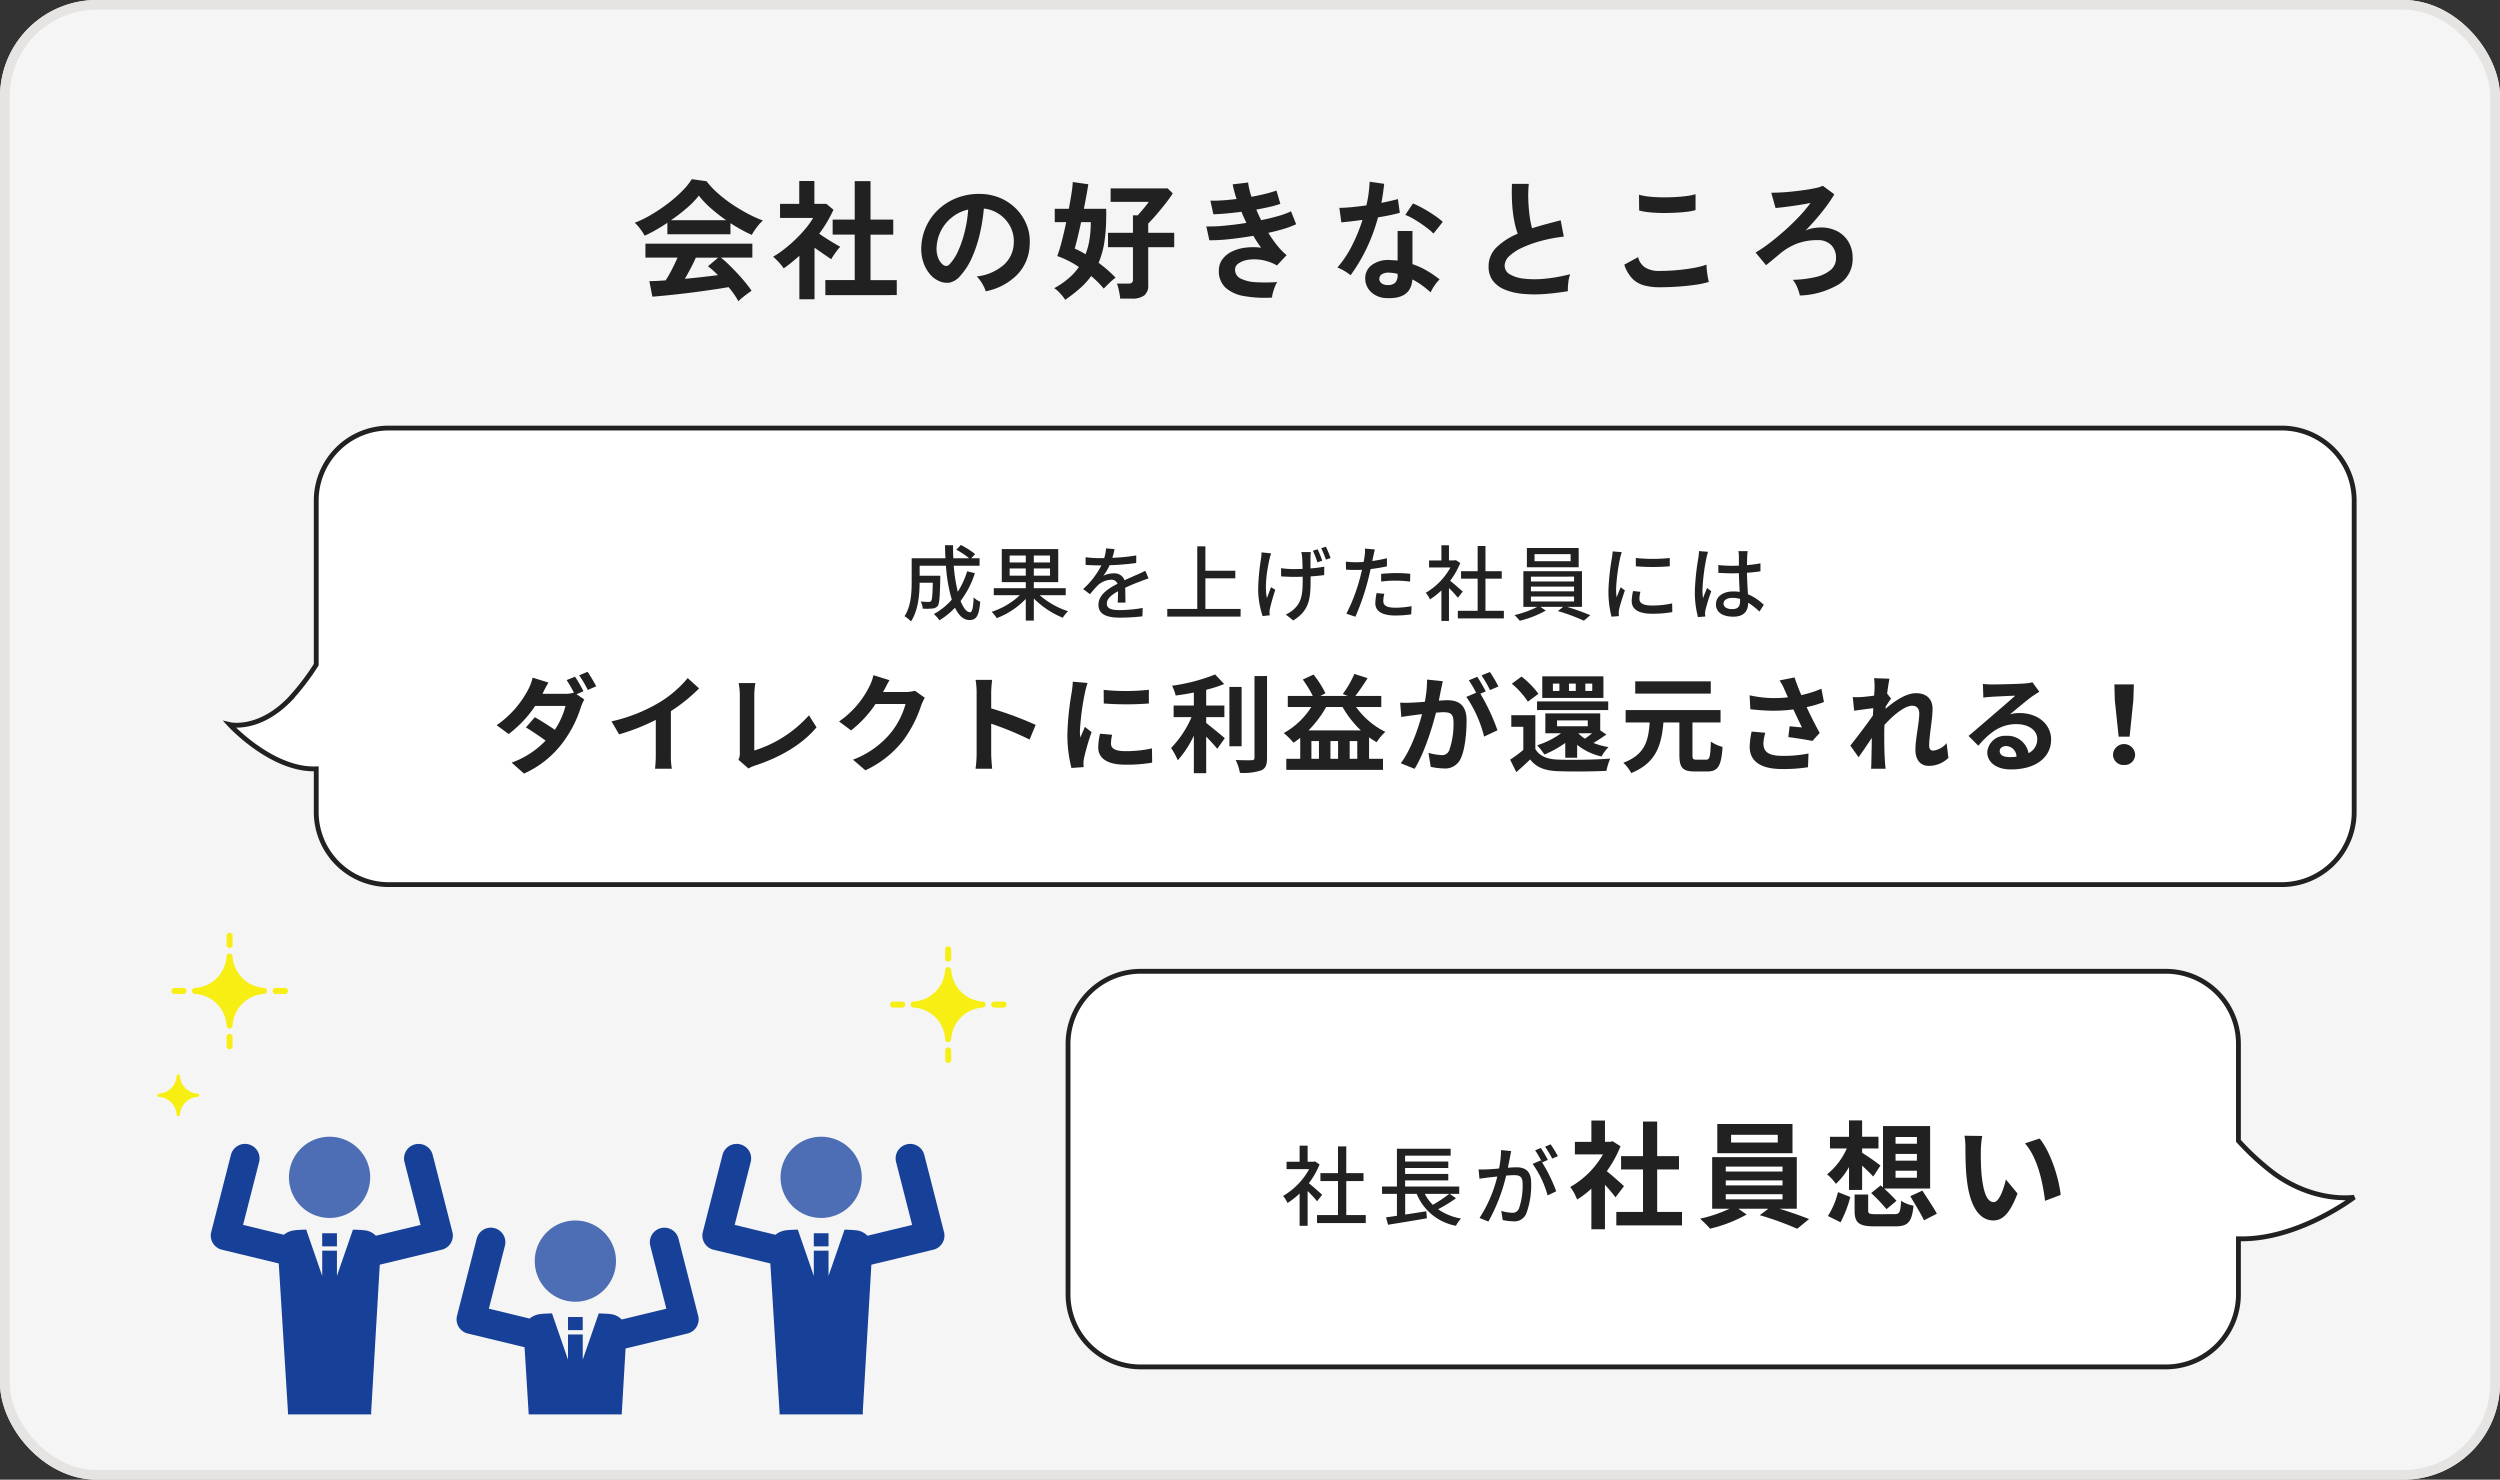
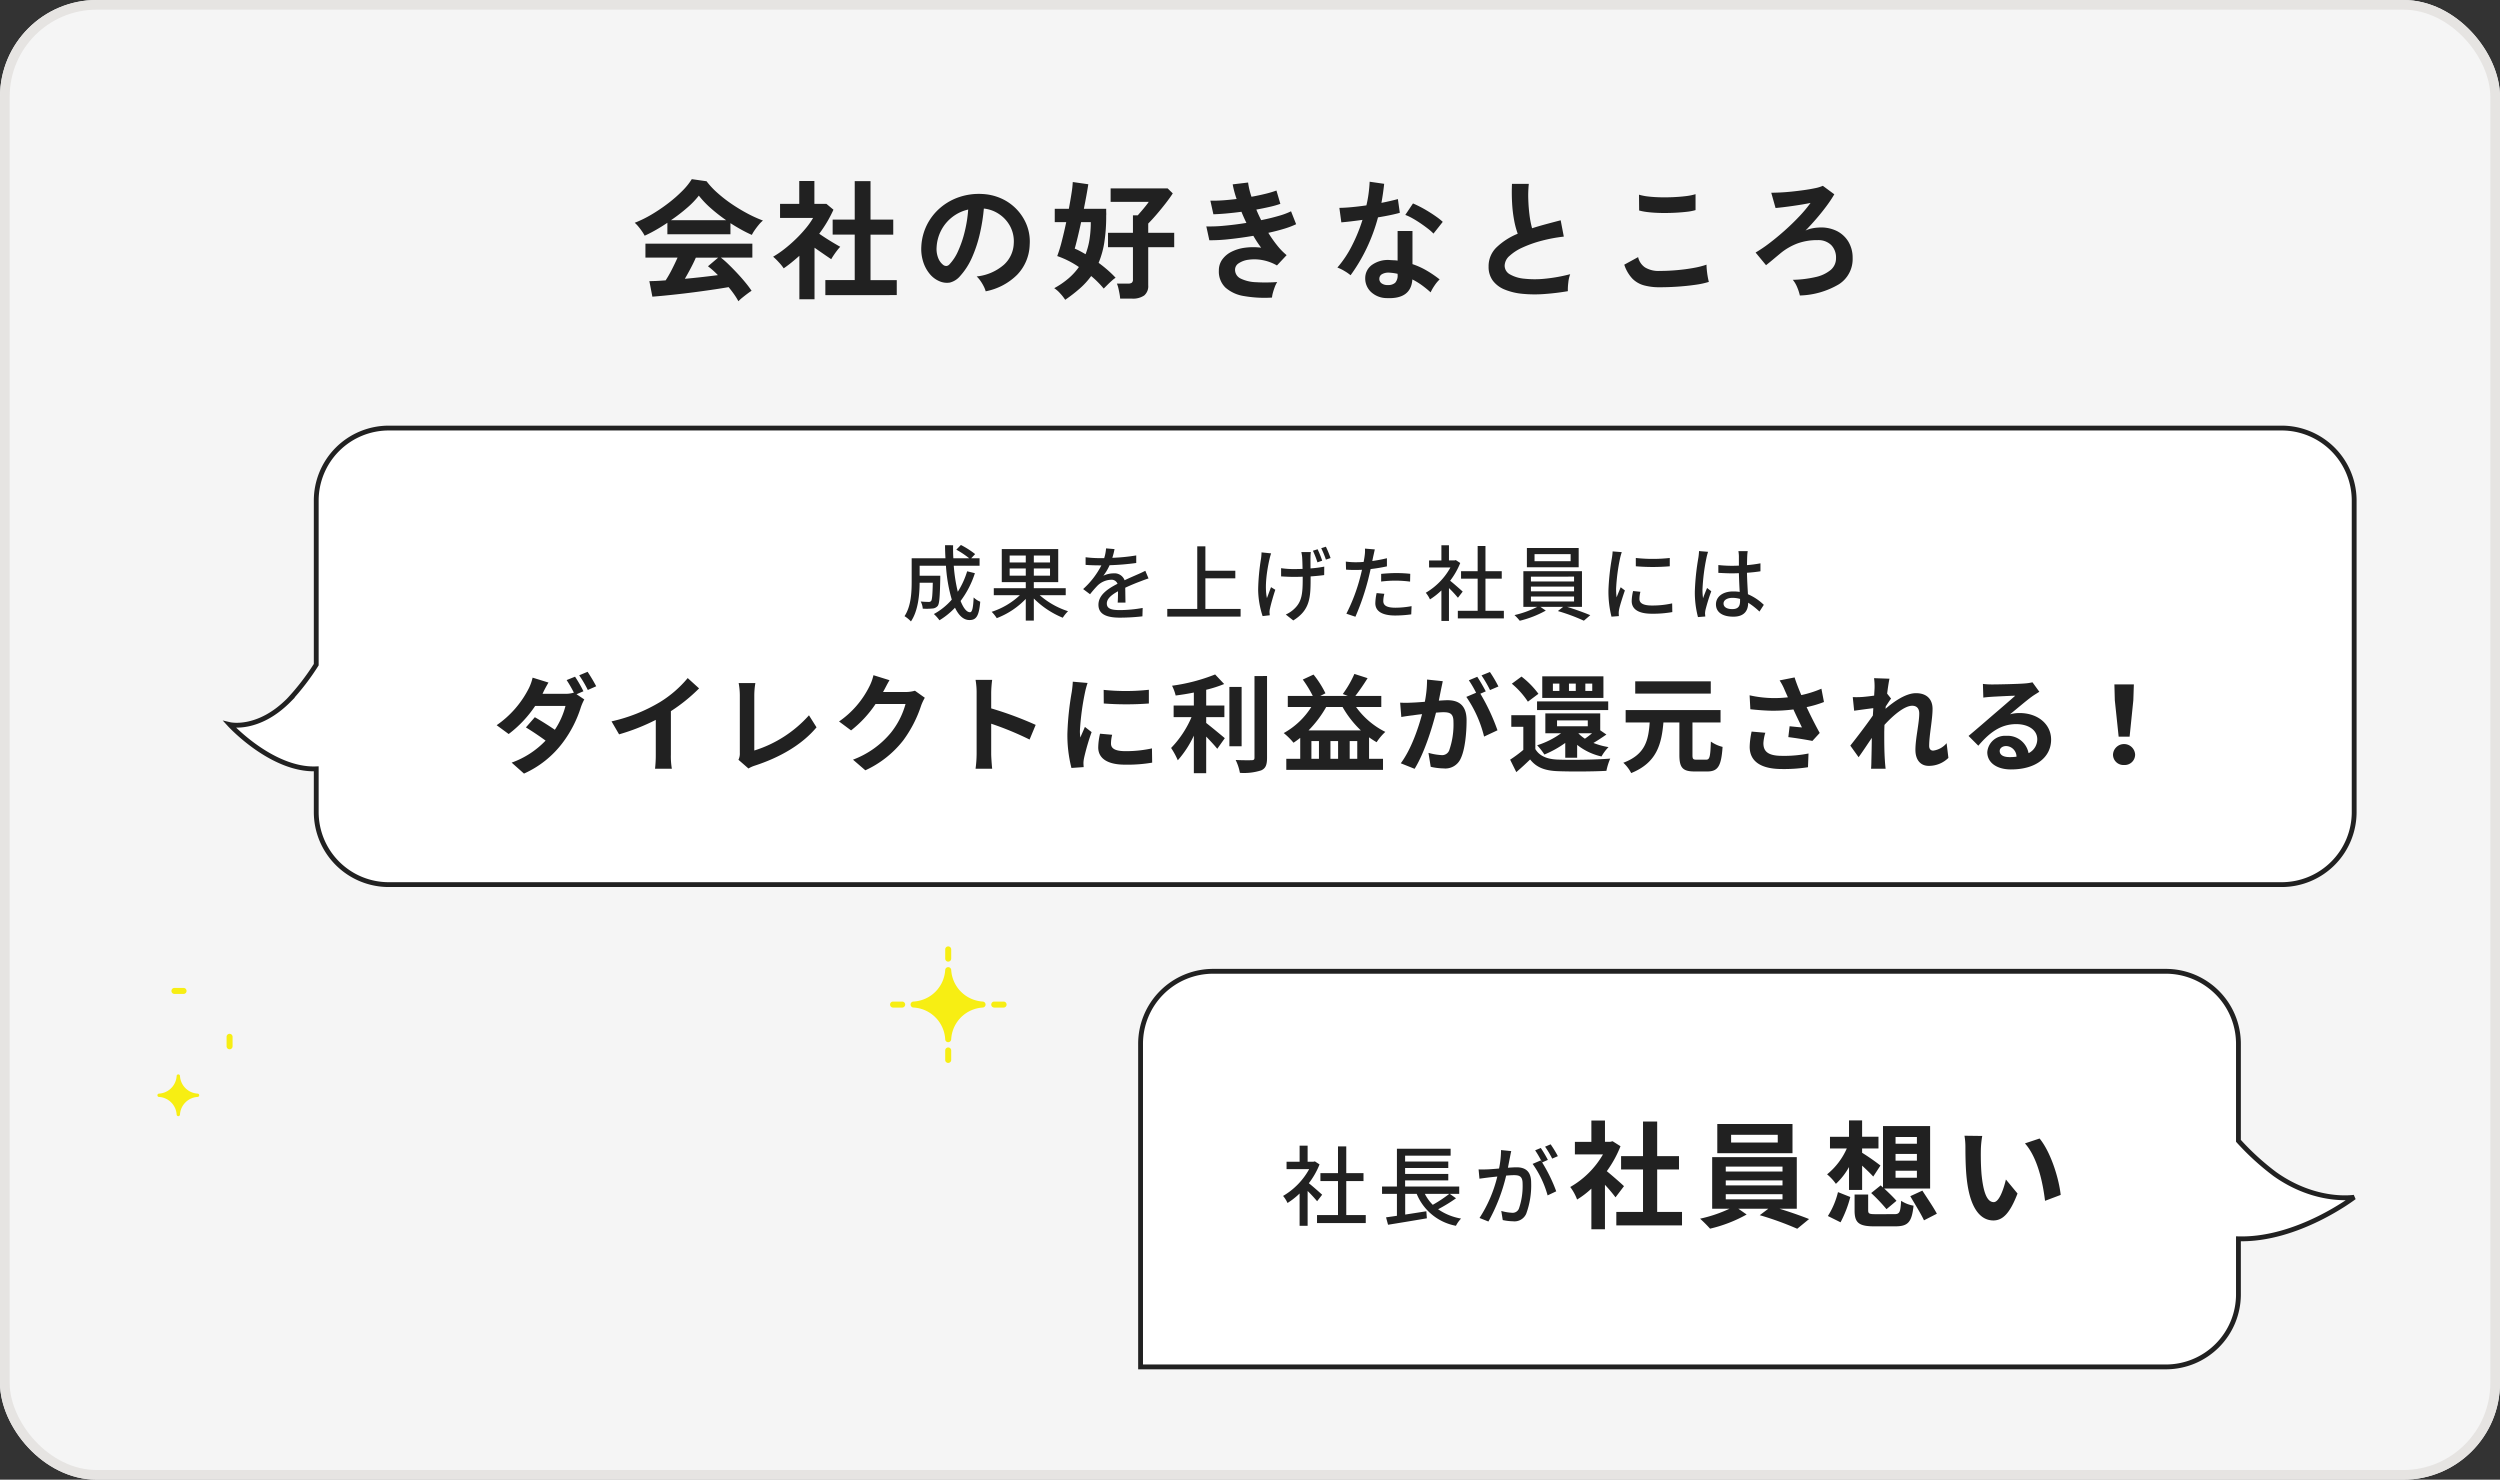
<svg xmlns="http://www.w3.org/2000/svg" width="517" height="306" viewBox="0 0 517 306">
  <rect x="0" y="0" width="517" height="306" fill="#333333" stroke="none" />
  <defs>
    <clipPath id="clip-path">
      <rect id="長方形_5283" data-name="長方形 5283" width="24.098" height="24.098" fill="#f7ee13" />
    </clipPath>
    <clipPath id="clip-path-3">
      <rect id="長方形_5283-3" data-name="長方形 5283" width="13.429" height="13.429" fill="#f7ee13" />
    </clipPath>
    <clipPath id="clip-path-4">
-       <rect id="長方形_5288" data-name="長方形 5288" width="152.716" height="68.502" transform="translate(0)" fill="#fff" />
-     </clipPath>
+       </clipPath>
    <clipPath id="clip-path-5">
      <rect id="長方形_5287" data-name="長方形 5287" width="50.057" height="92.568" fill="none" />
    </clipPath>
  </defs>
  <g id="グループ_22652" data-name="グループ 22652" transform="translate(-710 -2146)">
    <g id="cec409ba737a137cf3bc5488fb05295f" transform="translate(710 2146)" fill="#f5f5f5" stroke="#e6e4e2" stroke-width="2">
      <rect width="517" height="306" rx="20" stroke="none" />
      <rect x="1" y="1" width="515" height="304" rx="19" fill="none" />
    </g>
    <path id="合体_8" data-name="合体 8" d="M32.882,94.415a15,15,0,0,1-15-15V70.473C8.7,70.825,0,61.328,0,61.328s5.858,1.386,12.263-5.1a49.333,49.333,0,0,0,5.619-7.3V15a15,15,0,0,1,15-15H424.327a15,15,0,0,1,15,15V79.415a15,15,0,0,1-15,15Z" transform="translate(757.516 2234.523)" fill="#fff" stroke="#212121" stroke-width="1" />
    <path id="パス_25554" data-name="パス 25554" d="M-76.007-8.857a17.228,17.228,0,0,1-1.938,4.233A33.135,33.135,0,0,1-78.778-10h5.338v-1.547h-1.734l.816-.867A17.955,17.955,0,0,0-77.3-14.3l-.952.969a18.209,18.209,0,0,1,2.669,1.785h-3.281q-.076-1.326-.051-2.7H-80.58c0,.9.034,1.819.085,2.7h-6.987v4.811c0,2.193-.119,5.117-1.479,7.157a6.748,6.748,0,0,1,1.326,1.088c1.5-2.193,1.785-5.593,1.8-8.007h2.72c-.051,2.567-.153,3.536-.34,3.774a.605.605,0,0,1-.527.2c-.272,0-.935-.017-1.632-.085a3.8,3.8,0,0,1,.425,1.479,12.113,12.113,0,0,0,2.006-.034A1.506,1.506,0,0,0-82.093-1.7c.357-.476.442-1.938.527-5.627v-.612h-4.267V-10h5.44a31.946,31.946,0,0,0,1.207,7A13.417,13.417,0,0,1-82.892-.017a8.186,8.186,0,0,1,1.156,1.292,15.623,15.623,0,0,0,3.213-2.6c.765,1.6,1.751,2.55,2.992,2.55,1.394,0,1.972-.8,2.227-3.791a4.15,4.15,0,0,1-1.36-.884c-.1,2.193-.306,3.06-.748,3.06-.714,0-1.377-.884-1.955-2.329a19.313,19.313,0,0,0,2.958-5.746Zm8.789.9V-9.435h3.332v1.479Zm0-4.165h3.332v1.445h-3.332Zm8.347,1.445H-62.22v-1.445h3.349Zm0,2.72H-62.22V-9.435h3.349Zm3.247,4.046V-5.355h-6.6V-6.613h5.049v-6.834H-68.85v6.834h4.964v1.258H-70.5V-3.91h5.389A15.463,15.463,0,0,1-70.941-.476,7.573,7.573,0,0,1-69.887.833a16.413,16.413,0,0,0,6-3.978V1.343h1.666V-3.23A18.245,18.245,0,0,0-56.236.748,8.181,8.181,0,0,1-55.148-.6,16.711,16.711,0,0,1-61-3.91Zm12.359,1.53c-.017-.8-.034-2.125-.051-3.077C-42.16-6-41.072-6.443-40.2-6.766c.51-.2,1.241-.476,1.7-.612l-.663-1.581c-.544.272-1.037.51-1.6.748-.8.357-1.666.714-2.686,1.207A2.216,2.216,0,0,0-45.7-8.432a5.016,5.016,0,0,0-2.142.493,10.805,10.805,0,0,0,1.292-2.176,51.175,51.175,0,0,0,5.508-.459v-1.564a38.086,38.086,0,0,1-4.947.493,14.752,14.752,0,0,0,.459-1.8l-1.751-.153a9.062,9.062,0,0,1-.391,2.023h-.969a24.179,24.179,0,0,1-2.873-.187v1.581c.918.068,2.091.1,2.788.1h.476a17.036,17.036,0,0,1-3.774,4.9l1.428,1.071A23,23,0,0,1-49.045-5.9a4.234,4.234,0,0,1,2.771-1.207,1.312,1.312,0,0,1,1.36.833c-1.921.986-3.944,2.278-3.944,4.335C-48.858.17-46.92.731-44.4.731A42.154,42.154,0,0,0-39.763.459l.051-1.734a27.953,27.953,0,0,1-4.641.442c-1.7,0-2.771-.221-2.771-1.36,0-.969.9-1.751,2.312-2.533,0,.816-.017,1.768-.068,2.346Zm16.524,1.309V-7.395h6.188V-8.976h-6.188v-5.049h-1.683V-1.071h-6.2V.51h15.164V-1.071ZM-2.584-11.05a20.179,20.179,0,0,0-.952-2.363l-.969.306a20.062,20.062,0,0,1,.935,2.4ZM-15.13-12.767a11.364,11.364,0,0,1-.1,1.258,43.392,43.392,0,0,0-.6,6.545A18.354,18.354,0,0,0-14.909.408l1.479-.17c-.017-.2-.034-.459-.051-.629a3.273,3.273,0,0,1,.1-.765c.187-.884.663-2.584,1.1-3.876l-.884-.544c-.289.731-.612,1.649-.85,2.261-.527-2.448.034-5.865.527-8.041a11.788,11.788,0,0,1,.34-1.207Zm8.228-.068a8.051,8.051,0,0,1,.17,1.054c.034.459.068,1.445.085,2.431-.612.017-1.224.034-1.8.034A18.3,18.3,0,0,1-11.084-9.5v1.7c.782.051,1.887.1,2.669.1.578,0,1.19-.017,1.8-.034v.408c0,3.06-.17,4.76-1.734,6.222A6.221,6.221,0,0,1-10.115.085l1.547,1.224C-5.117-.816-4.981-3.417-4.981-7.31V-7.8c1.054-.068,2.04-.17,2.805-.272l.017-1.751A23.176,23.176,0,0,1-5-9.452c0-.969-.017-1.955,0-2.329a7.161,7.161,0,0,1,.068-1.054Zm4.114-.8a19.624,19.624,0,0,1,.969,2.363l.969-.323a25.265,25.265,0,0,0-.969-2.346Zm12.393,6.9a23.689,23.689,0,0,1,3.145-.187,23.947,23.947,0,0,1,2.839.2l.034-1.615a27.189,27.189,0,0,0-2.89-.153c-1.088,0-2.244.085-3.128.17ZM10.8-11.56a29.706,29.706,0,0,1-3.026.578l.2-.969c.085-.34.221-1.02.323-1.428l-2.04-.17a6.842,6.842,0,0,1-.068,1.513c-.034.323-.119.748-.2,1.241-.561.051-1.122.068-1.632.068A15.6,15.6,0,0,1,2.3-10.863L2.346-9.2c.578.051,1.207.068,1.972.068.408,0,.867-.017,1.326-.034-.119.544-.255,1.088-.391,1.6A36.9,36.9,0,0,1,2.414-.085l1.87.629A51.443,51.443,0,0,0,6.919-7.14c.17-.7.357-1.462.51-2.176A33.889,33.889,0,0,0,10.8-9.877ZM8.67-4.352A10.839,10.839,0,0,0,8.4-2.261C8.4-.6,9.809.289,12.529.289a25.112,25.112,0,0,0,3.3-.238l.068-1.7a18.62,18.62,0,0,1-3.349.323c-2.108,0-2.5-.663-2.5-1.411A6.112,6.112,0,0,1,10.268-4.2Zm17.8-.306c-.391-.357-1.8-1.615-2.6-2.244a15.413,15.413,0,0,0,2.091-3.672l-.918-.6-.255.068H23.63v-3.128H22.066V-11.1h-2.55v1.445h4.42a13.735,13.735,0,0,1-5.1,5.236A5.92,5.92,0,0,1,19.7-3.043,14.459,14.459,0,0,0,22.066-4.9V1.411H23.63v-6.8a25.185,25.185,0,0,1,1.853,2.006ZM31.178-.68V-7.327h3.366V-8.874H31.178v-5.219H29.563v5.219H26.129v1.547h3.434V-.68h-4.1V.884h9.52V-.68ZM48.79-10.948H41.327V-12.41H48.79Zm1.666-2.72H39.746V-9.69h10.71ZM40.579-3.638H49.5v1.02H40.579Zm0-2.057H49.5v.986H40.579Zm0-2.057H49.5v1H40.579ZM51.136-1.5V-8.874H39.015V-1.5h2.873A20.319,20.319,0,0,1,37.179.2a9.891,9.891,0,0,1,1.088,1.173A21.2,21.2,0,0,0,43.656-.731L42.534-1.5h4.709l-1.088.867A39.167,39.167,0,0,1,51.527,1.36L52.853.221C51.646-.289,49.708-1,48.059-1.5ZM62.271-11.611v1.717a42.1,42.1,0,0,0,7.021,0v-1.717A32.3,32.3,0,0,1,62.271-11.611ZM61.71-4.777A9.347,9.347,0,0,0,61.421-2.7c0,1.632,1.309,2.618,4.165,2.618a22.509,22.509,0,0,0,4.233-.34l-.034-1.8a18.51,18.51,0,0,1-4.165.442c-2.04,0-2.6-.612-2.6-1.36a6.152,6.152,0,0,1,.2-1.479Zm-4.233-8.194a12.634,12.634,0,0,1-.153,1.377,48.325,48.325,0,0,0-.714,6.681,21.254,21.254,0,0,0,.629,5.44l1.53-.119c-.017-.2-.034-.459-.034-.629a4.378,4.378,0,0,1,.085-.765c.17-.833.748-2.635,1.19-3.91l-.867-.663c-.255.612-.578,1.411-.85,2.091a15.636,15.636,0,0,1-.1-1.768,39.277,39.277,0,0,1,.816-6.29,12.192,12.192,0,0,1,.357-1.292Zm17.867-.068a12.584,12.584,0,0,1-.136,1.377,49.651,49.651,0,0,0-.731,6.953A20.1,20.1,0,0,0,75.123.612L76.636.493c-.017-.2-.034-.459-.051-.629a4.526,4.526,0,0,1,.1-.765,38.341,38.341,0,0,1,1.19-3.825l-.867-.68c-.255.629-.6,1.428-.833,2.125a12.525,12.525,0,0,1-.119-1.768,40.7,40.7,0,0,1,.816-6.545,12.071,12.071,0,0,1,.34-1.292ZM83.827-2.72c0,1.054-.357,1.683-1.615,1.683-1.054,0-1.8-.391-1.8-1.156,0-.714.765-1.173,1.87-1.173a5.966,5.966,0,0,1,1.547.221Zm4.913.8a10.828,10.828,0,0,0-3.281-2.193c-.068-1.275-.17-2.771-.2-4.437.969-.068,1.921-.17,2.788-.306v-1.649a25.768,25.768,0,0,1-2.788.374c.017-.748.034-1.445.051-1.87a9.865,9.865,0,0,1,.1-1.02H83.487a7.617,7.617,0,0,1,.1,1.054v1.938c-.459.017-.918.034-1.377.034a26.635,26.635,0,0,1-2.873-.153v1.615c.986.051,1.9.1,2.856.1.459,0,.935-.017,1.394-.034.034,1.309.1,2.72.17,3.876a8.445,8.445,0,0,0-1.343-.1c-2.227,0-3.57,1.139-3.57,2.669,0,1.615,1.326,2.55,3.6,2.55,2.329,0,3.06-1.326,3.06-2.873v-.017A14.654,14.654,0,0,1,87.839-.527Zm-244.1,17.873a27.965,27.965,0,0,0-1.738-3.014l-1.738.7a26.7,26.7,0,0,1,1.5,2.6,5.973,5.973,0,0,1-1.848.242h-4.642l.11-.22c.308-.682.682-1.342,1.122-2.112l-3.278-1.012a10.174,10.174,0,0,1-.726,2.09,20.517,20.517,0,0,1-6.71,7.744l2.486,1.826a24.026,24.026,0,0,0,5.478-5.808h6.27a16,16,0,0,1-2.2,4.928c-1.232-.836-2.684-1.76-4.136-2.6l-1.848,2.112c1.474.9,2.926,1.892,4.07,2.728a18.159,18.159,0,0,1-7.018,4.554l2.552,2.266a20.46,20.46,0,0,0,8.03-6.424,24.27,24.27,0,0,0,3.74-7.326,10.671,10.671,0,0,1,.7-1.584l-1.606-1.078Zm-.88-3.3a23.326,23.326,0,0,1,1.782,3.036l1.738-.77a34.412,34.412,0,0,0-1.782-2.992Zm18.964,7.414a34.722,34.722,0,0,0,5.83-4.708l-2.354-2.134a23.22,23.22,0,0,1-5.742,4.972,33.8,33.8,0,0,1-10.01,3.982l1.562,2.684a42.571,42.571,0,0,0,7.59-2.992v7.216a24.638,24.638,0,0,1-.154,2.882h3.476a15.126,15.126,0,0,1-.2-2.882Zm16.038,11.858a6.207,6.207,0,0,1,1.32-.594c5.192-1.694,9.746-4.312,12.76-7.92l-1.562-2.486a25.209,25.209,0,0,1-11.308,7.282V16.766a16.092,16.092,0,0,1,.22-2.508h-3.454a14.055,14.055,0,0,1,.242,2.508V28.69a2.873,2.873,0,0,1-.286,1.43Zm34.43-16.082a7.055,7.055,0,0,1-1.914.264h-4.686l.2-.352c.264-.462.66-1.3,1.144-2.09l-3.322-1.034a9.872,9.872,0,0,1-.858,2.354A19.1,19.1,0,0,1-102.5,22.2l2.486,1.848a23.378,23.378,0,0,0,5.06-5.456h6.2a16.417,16.417,0,0,1-3.014,5.918A18.617,18.617,0,0,1-99.616,30.1l2.552,2.2a21.085,21.085,0,0,0,7.832-6.182,25.477,25.477,0,0,0,3.718-7.238,10.636,10.636,0,0,1,.748-1.584Zm24.97,7.062a71.853,71.853,0,0,0-9.2-3.41V16.238a23.918,23.918,0,0,1,.2-2.64h-3.432a15.272,15.272,0,0,1,.22,2.64v12.65a24.164,24.164,0,0,1-.22,3.08h3.432c-.088-.9-.2-2.442-.2-3.08V22.662A63.544,63.544,0,0,1-63.1,25.94Zm14.058-7.238.022,2.816a62.865,62.865,0,0,0,9.328,0V15.644A44.2,44.2,0,0,1-47.784,15.666Zm-.748,9.064a13.246,13.246,0,0,0-.374,2.838c0,2.2,1.8,3.564,5.544,3.564a30.349,30.349,0,0,0,5.61-.418l-.044-2.948a25.109,25.109,0,0,1-5.456.572c-2.2,0-3.014-.572-3.014-1.562a7.324,7.324,0,0,1,.242-1.826Zm-5.632-10.758a21.189,21.189,0,0,1-.22,2.134,59.671,59.671,0,0,0-.9,8.6,27.651,27.651,0,0,0,.836,7.106l2.53-.176c-.022-.308-.044-.66-.044-.9a6.4,6.4,0,0,1,.132-1.012A45.923,45.923,0,0,1-50.27,24.4l-1.386-1.078c-.286.7-.638,1.452-.946,2.2a10.2,10.2,0,0,1-.088-1.386,53.145,53.145,0,0,1,1.056-7.964,16.978,16.978,0,0,1,.528-1.936ZM-26.576,21.3h3.762V18.9h-3.762V15.644a25.472,25.472,0,0,0,3.718-1.188l-1.87-1.98a37.587,37.587,0,0,1-8.91,2.332,9.017,9.017,0,0,1,.748,2.024c1.21-.154,2.486-.352,3.762-.616V18.9h-4.18v2.4h3.7a20.948,20.948,0,0,1-4.224,6.38A15.135,15.135,0,0,1-32.45,30.23a21.109,21.109,0,0,0,3.322-5.1v7.766h2.552V25.324c.858.9,1.76,1.848,2.288,2.53l1.562-2.2c-.572-.484-2.772-2.31-3.85-3.146Zm7.326-6.248h-2.53V27.326h2.53Zm2.662-2.244V29.68c0,.4-.154.528-.594.528-.462.022-1.892.022-3.3-.044a10.219,10.219,0,0,1,.88,2.662,11.686,11.686,0,0,0,4.378-.506c.924-.4,1.232-1.1,1.232-2.618v-16.9ZM-5.412,24.048a22.736,22.736,0,0,0,3.652-4.84H1.628a20.811,20.811,0,0,0,3.784,4.84ZM3.1,29.922V26.248H4.664v3.674Zm-6.358,0H-4.818V26.248h1.562Zm3.96,0H-.88V26.248H.7ZM9.636,19.208V16.92H4.268A43.869,43.869,0,0,0,6.8,13.246l-2.728-.88a21.716,21.716,0,0,1-2.4,4.158l1.056.4h-5.72l1.078-.55A20.1,20.1,0,0,0-4.378,12.5L-6.6,13.532A24.119,24.119,0,0,1-4.532,16.92H-9.7v2.288H-4.84a15.727,15.727,0,0,1-5.7,5.39,14.538,14.538,0,0,1,2.024,2c.462-.308.924-.638,1.386-1.012v4.334H-10.01V32.21h20V29.922H7.106V25.478A17.155,17.155,0,0,0,8.668,26.49a11.175,11.175,0,0,1,1.8-2.134,16.559,16.559,0,0,1-6.05-5.148Zm24.222-4.246A27.078,27.078,0,0,0,32.1,11.97l-1.738.7a25.955,25.955,0,0,1,1.76,3.036ZM19.1,13.532a23.741,23.741,0,0,1-.462,4.6c-1.1.088-2.112.154-2.794.176a20.229,20.229,0,0,1-2.31,0l.242,2.97c.682-.132,1.782-.286,2.42-.352.4-.066,1.078-.154,1.87-.242-.792,2.97-2.266,7.3-4.4,10.164l2.86,1.144c2-3.234,3.586-8.338,4.422-11.616.616-.044,1.144-.088,1.5-.088,1.364,0,2.112.264,2.112,1.98a16.192,16.192,0,0,1-.9,5.962,1.568,1.568,0,0,1-1.606.924,12.537,12.537,0,0,1-2.662-.462l.462,2.882a12.512,12.512,0,0,0,2.6.33,3.481,3.481,0,0,0,3.586-2c.924-1.892,1.232-5.368,1.232-7.942,0-3.124-1.628-4.158-3.938-4.158-.44,0-1.078.044-1.8.088.154-.792.308-1.584.44-2.222.11-.55.264-1.232.374-1.8ZM31.24,15.974c-.418-.814-1.21-2.2-1.76-3.014l-1.738.726a23.957,23.957,0,0,1,1.5,2.574l-2.024.858a24.872,24.872,0,0,1,3.674,8.206l2.772-1.3a42.282,42.282,0,0,0-3.542-7.568ZM45.98,21.98h6.358v1.21H45.98Zm7.238,2.662c-.484.4-1.012.814-1.474,1.122a7.9,7.9,0,0,1-1.364-1.122Zm-3.08,5.06V27.04a12.474,12.474,0,0,0,5.038,2.4A9.094,9.094,0,0,1,56.628,27.5a14.762,14.762,0,0,1-3.124-.858c.836-.484,1.782-1.122,2.684-1.738l-1.276-.88v-3.5H43.56v4.114h3.256a17.144,17.144,0,0,1-4.95,2.486,13.276,13.276,0,0,1,1.5,1.914,21.4,21.4,0,0,0,4.312-2.4V29.7Zm-8.294-9.856H56.562v-1.8H41.844Zm11.418-3.96h-1.43V14.368h1.43Zm-3.41,0H48.444V14.368h1.408Zm-3.388,0H45.122V14.368h1.342Zm9.108-3.014H42.922v4.466h12.65ZM42.13,16.48a17.734,17.734,0,0,0-3.5-3.564l-2,1.474a16.856,16.856,0,0,1,3.322,3.718ZM41.492,20.9H36.52v2.4h2.486v4.774A26.365,26.365,0,0,1,36.278,30.1l1.276,2.574c1.078-.924,1.98-1.76,2.86-2.618,1.32,1.672,3.058,2.31,5.654,2.42,2.684.11,7.37.088,10.12-.066a12.6,12.6,0,0,1,.792-2.53c-3.036.242-8.25.308-10.912.2-2.178-.088-3.74-.748-4.576-2.178Zm36.278-7H62.15v2.53H77.77ZM74.844,30.1c-.726,0-.858-.132-.858-.968V22.4h5.808V19.846H60.17V22.4h4.972c-.264,3.652-.88,6.622-5.456,8.338a7.545,7.545,0,0,1,1.628,2.134c5.258-2.134,6.27-5.9,6.666-10.472h3.3V29.13c0,2.574.638,3.41,3.124,3.41h2.64c2.244,0,2.9-1.144,3.168-5.082a7.328,7.328,0,0,1-2.42-1.1c-.11,3.168-.242,3.74-.968,3.74ZM86.218,24.29a16.406,16.406,0,0,0-.4,3.146c0,3.036,2.332,4.6,6.688,4.6a32.127,32.127,0,0,0,5.368-.374l.11-2.838a25.617,25.617,0,0,1-5.478.484c-3.058,0-3.85-1.034-3.85-2.618a8.88,8.88,0,0,1,.4-2.156Zm14.432-8.866a22.045,22.045,0,0,1-4.158,1.32c-.528-1.254-.99-2.4-1.386-3.652l-3.1.616a11.458,11.458,0,0,1,1.078,2.068l.638,1.43a25.06,25.06,0,0,1-3.256.154,23.523,23.523,0,0,1-4.664-.572l.154,2.882c1.144.132,3.212.308,4.62.308a32.785,32.785,0,0,0,4.29-.264c.594,1.32,1.276,2.706,1.76,3.718-.638-.044-1.87-.176-2.552-.242l-.264,2.244c1.628.2,3.784.55,4.972.792l1.518-1.65c-.9-1.628-1.914-3.63-2.706-5.346a22,22,0,0,0,3.586-1.056Zm25.894,11.264a4.353,4.353,0,0,1-2.772,1.54c-.55,0-.836-.374-.836-.968,0-2.244.7-5.434.7-7.678,0-1.848-1.078-3.234-3.432-3.234-2.09,0-4.576,1.738-6.292,3.234.022-.176.022-.33.044-.484.374-.572.814-1.254,1.1-1.628l-.814-1.034c.176-1.364.352-2.464.484-3.08l-3.19-.11a12.09,12.09,0,0,1,.11,1.958c0,.242-.044.858-.088,1.65-.924.132-1.892.242-2.53.286a18.416,18.416,0,0,1-1.892.022l.286,2.816c1.232-.176,2.882-.4,3.96-.528l-.088,1.518c-1.232,1.8-3.454,4.708-4.664,6.226l1.716,2.4c.748-1.034,1.8-2.618,2.728-4-.022,1.848-.044,3.08-.088,4.774,0,.352-.022,1.144-.066,1.606h3.014c-.066-.484-.132-1.276-.154-1.672-.132-2.024-.132-3.872-.132-5.632,0-.55.022-1.144.044-1.76,1.782-1.958,4.136-3.96,5.742-3.96.9,0,1.452.528,1.452,1.606,0,1.98-.792,5.17-.792,7.524,0,2.112,1.1,3.3,2.728,3.3a5.728,5.728,0,0,0,4.092-1.65Zm13.024,2.882c-1.276,0-2.046-.44-2.046-1.276,0-.55.55-1.012,1.342-1.012a2.221,2.221,0,0,1,2.134,2.2A9.986,9.986,0,0,1,139.568,29.57ZM144.3,14.1a9.611,9.611,0,0,1-1.65.242c-1.254.11-5.478.2-6.622.2a14.935,14.935,0,0,1-1.98-.11l.088,2.838c.506-.088,1.188-.132,1.782-.176,1.144-.066,3.718-.2,4.818-.22-1.056.946-3.1,2.706-4.312,3.74-1.254,1.078-3.828,3.322-5.346,4.576l2.024,2.024c2.244-2.64,4.576-4.466,7.832-4.466,2.53,0,4.356,1.232,4.356,3.124a3.2,3.2,0,0,1-1.8,2.882,4.411,4.411,0,0,0-4.62-3.586,3.675,3.675,0,0,0-3.916,3.388c0,2.178,2,3.564,4.884,3.564,5.412,0,8.316-2.706,8.316-6.16,0-3.278-2.838-5.5-6.512-5.5a7.061,7.061,0,0,0-2,.264c1.364-1.1,3.41-2.86,4.576-3.7.462-.33.99-.638,1.5-.968Zm17.82,11.242h2.266l.77-7.524.11-3.278h-4.026l.088,3.278ZM163.24,31.2a2.152,2.152,0,0,0,2.288-2.156,2.291,2.291,0,0,0-4.576,0A2.152,2.152,0,0,0,163.24,31.2Z" transform="translate(986.016 2273)" fill="#212121" />
    <path id="パス_25553" data-name="パス 25553" d="M-106.3,2.3A12.874,12.874,0,0,0-107.15.918q-.526-.756-1.174-1.539-1.242.216-2.862.459t-3.429.486q-1.809.243-3.577.446t-3.294.351q-1.525.148-2.605.23l-.621-3.213q.594,0,1.472-.041t1.9-.122a23.871,23.871,0,0,0,1.283-2.241q.662-1.3,1.174-2.457h-6.642V-9.612h22.113v2.889h-6.507a20.158,20.158,0,0,1,1.62,1.431q.891.864,1.809,1.849t1.688,1.93A20.214,20.214,0,0,1-103.572.135q-.351.216-.891.621t-1.053.823A7.472,7.472,0,0,0-106.3,2.3Zm-19.386-13.554a7.851,7.851,0,0,0-.54-.891q-.351-.513-.756-1a6.379,6.379,0,0,0-.756-.783,23.724,23.724,0,0,0,3.443-1.687,34.3,34.3,0,0,0,3.415-2.3,28.1,28.1,0,0,0,2.943-2.565,13.664,13.664,0,0,0,2-2.471l3.051.432a16.53,16.53,0,0,0,2.214,2.376,27.762,27.762,0,0,0,2.956,2.309,35.328,35.328,0,0,0,3.281,1.984,26.012,26.012,0,0,0,3.213,1.458,6.162,6.162,0,0,0-.864.877q-.459.554-.85,1.121a6.989,6.989,0,0,0-.581.972q-1.053-.459-2.174-1.08t-2.254-1.35v2.3h-13.041v-2.376q-1.242.837-2.457,1.525T-125.685-11.259Zm5.454-3.213h11.394a33.178,33.178,0,0,1-3.132-2.444,19.389,19.389,0,0,1-2.511-2.632A17.234,17.234,0,0,1-116.937-17,34.578,34.578,0,0,1-120.231-14.472Zm2.862,12.123q1.809-.162,3.591-.365t3.24-.391a16.9,16.9,0,0,0-2.052-1.836l2.106-1.782H-115.1q-.459,1.053-1.066,2.2T-117.369-2.349Zm29.052,3.375V-2.079h6.075v-9.4h-4.563V-14.58h4.563v-7.965h3.267v7.965h4.7v3.105h-4.7v9.4h5.427V1.026Zm-5.373.864V-7.1q-.756.675-1.566,1.337T-96.93-4.509a9.9,9.9,0,0,0-1.026-1.269,13.056,13.056,0,0,0-1.161-1.134,20.19,20.19,0,0,0,2.282-1.552,28.943,28.943,0,0,0,2.363-2.052,27.122,27.122,0,0,0,2.106-2.268,15.384,15.384,0,0,0,1.512-2.146h-6.831v-2.916h3.969v-4.725h3.132v4.725H-88.1l1.458,1.215a26.288,26.288,0,0,1-2.943,4.968q.7.486,1.525,1.013t1.579.972q.756.445,1.242.716a7.9,7.9,0,0,0-.635.742q-.364.473-.7.972t-.527.85q-.729-.486-1.647-1.12t-1.809-1.255V1.89ZM-55.161.243a5.193,5.193,0,0,0-.405-1.026,8.8,8.8,0,0,0-.688-1.148,5.818,5.818,0,0,0-.77-.9,10.157,10.157,0,0,0,5.629-2.417,6.239,6.239,0,0,0,2.039-4.361,6.656,6.656,0,0,0-.729-3.564,6.966,6.966,0,0,0-2.282-2.538,6.957,6.957,0,0,0-3.172-1.161,37.862,37.862,0,0,1-.81,5.13,26.865,26.865,0,0,1-1.606,4.914,14.173,14.173,0,0,1-2.471,3.888,4.091,4.091,0,0,1-2.146,1.377,3.85,3.85,0,0,1-2.2-.3,5.253,5.253,0,0,1-2-1.539,7.443,7.443,0,0,1-1.323-2.5,8.718,8.718,0,0,1-.378-3.092,11.259,11.259,0,0,1,1.161-4.5,11.3,11.3,0,0,1,2.754-3.524,11.82,11.82,0,0,1,3.969-2.241,12.708,12.708,0,0,1,4.779-.621,10.745,10.745,0,0,1,3.861.918,10.069,10.069,0,0,1,3.173,2.228,10.05,10.05,0,0,1,2.106,3.28,9.346,9.346,0,0,1,.608,4.077,9.311,9.311,0,0,1-2.592,6.2A12.576,12.576,0,0,1-55.161.243Zm-8.775-5.454a1.041,1.041,0,0,0,.621.216.933.933,0,0,0,.648-.324,9.528,9.528,0,0,0,1.8-2.754A22.385,22.385,0,0,0-59.495-12.1a26.761,26.761,0,0,0,.715-4.563,8.331,8.331,0,0,0-3.307,1.566,8.362,8.362,0,0,0-2.281,2.741,8.577,8.577,0,0,0-.945,3.524,5.086,5.086,0,0,0,.337,2.2A3.333,3.333,0,0,0-63.936-5.211ZM-38.718,2A9.347,9.347,0,0,0-39.744.688,6.118,6.118,0,0,0-40.986-.405a17.043,17.043,0,0,0,2.943-2.012,12.937,12.937,0,0,0,2.16-2.362,18.762,18.762,0,0,0-4.482-2.268,28.465,28.465,0,0,0,.945-3.078q.486-1.89.918-3.942h-2.376v-2.754h2.916q.324-1.755.554-3.226a20.171,20.171,0,0,0,.256-2.309l3.213.459q-.135.918-.378,2.254t-.54,2.821h4.617v.405q0,.243.013.486a3.313,3.313,0,0,1-.013.513,35.233,35.233,0,0,1-.378,5.481,18.456,18.456,0,0,1-1.188,4.293q1,.729,1.89,1.512t1.62,1.566a6.6,6.6,0,0,0-.77.608q-.473.419-.931.878l-.756.756a19.567,19.567,0,0,0-2.592-2.592A15.585,15.585,0,0,1-35.654-.378,31.321,31.321,0,0,1-38.718,2Zm11.367-.243A8.994,8.994,0,0,0-27.486.729q-.108-.594-.243-1.161a5.009,5.009,0,0,0-.3-.918h2.295a1.36,1.36,0,0,0,.783-.175.842.842,0,0,0,.243-.715V-8.883h-5.157v-2.97h5.157v-3.618h1q.324-.378.77-.891t.864-1.04q.418-.526.634-.851h-7.884v-2.781h11.8l1.053,1.026q-.567.891-1.458,2.038t-1.85,2.268q-.958,1.12-1.768,1.931v1.917h5.373v2.97h-5.373V-1a2.5,2.5,0,0,1-.837,2.106,4.064,4.064,0,0,1-2.511.648Zm-7.155-9.18a14.82,14.82,0,0,0,.824-3.118,23.086,23.086,0,0,0,.257-3.524h-2q-.378,1.755-.743,3.253t-.58,2.228a10.8,10.8,0,0,1,1.093.513Q-35.1-7.776-34.506-7.425ZM4.05,1.539a24.7,24.7,0,0,1-5.778-.311A7.543,7.543,0,0,1-5.576-.526,4.6,4.6,0,0,1-6.939-4.05a3.832,3.832,0,0,1,.7-2.281A5.208,5.208,0,0,1-4.32-7.938a8.686,8.686,0,0,1,2.795-.837,12.914,12.914,0,0,1,3.334,0Q1.377-9.342.972-9.963T.189-11.232q-2.538.432-4.955.689a34.941,34.941,0,0,1-4.144.229l-.621-2.862a30.2,30.2,0,0,0,3.726-.148q2.214-.2,4.563-.58-.567-1.161-1.026-2.3-1.62.216-3.146.351t-2.66.162L-8.694-18.5q1.107.027,2.524-.067t2.9-.284a20.333,20.333,0,0,1-.81-3.024l3.186-.378a15.086,15.086,0,0,0,.7,2.943q1.512-.27,2.876-.608A19.91,19.91,0,0,0,4.968-20.6l.81,2.754a18.8,18.8,0,0,1-2.187.621q-1.3.3-2.781.567.216.54.473,1.094t.526,1.094q1.971-.4,3.6-.877a14.811,14.811,0,0,0,2.579-.958l1.053,2.673a17.544,17.544,0,0,1-2.5.945q-1.5.459-3.254.837A26.14,26.14,0,0,0,5.116-9.248,13.052,13.052,0,0,0,7.074-7.236l-2,2.133A9.467,9.467,0,0,0,2.012-6.223,8.931,8.931,0,0,0-.783-6.291a4.731,4.731,0,0,0-2.038.729,1.562,1.562,0,0,0-.769,1.3A2,2,0,0,0-2.443-2.4a7.723,7.723,0,0,0,3.118.756A33.692,33.692,0,0,0,5.13-1.674a5.051,5.051,0,0,0-.5,1.013Q4.4-.054,4.239.54A5.256,5.256,0,0,0,4.05,1.539Zm23.706.108a4.786,4.786,0,0,1-3.267-1.3,3.841,3.841,0,0,1-1.161-2.889,3.367,3.367,0,0,1,1.39-2.673,5.7,5.7,0,0,1,3.821-1q.378.027.756.041a6.263,6.263,0,0,1,.729.068v-6.129H33.1v6.858A15.612,15.612,0,0,1,36.032-4.05a22.881,22.881,0,0,1,2.687,1.836A6.824,6.824,0,0,0,37.679-.972,8.941,8.941,0,0,0,36.855.459a21.868,21.868,0,0,0-1.809-1.472,13.9,13.9,0,0,0-1.971-1.2Q32.8,1.89,27.756,1.647ZM20.3-3.078a8.878,8.878,0,0,0-1.242-.864,8.6,8.6,0,0,0-1.485-.729,22.207,22.207,0,0,0,3-4.5,33.47,33.47,0,0,0,2.187-5.359q-1.35.189-2.511.324t-1.863.189l-.405-3q.945,0,2.444-.135t3.146-.378q.3-1.269.459-2.5t.216-2.389l3,.432q-.216,2.025-.567,3.942.945-.189,1.823-.392t1.58-.392l.4,2.835q-.837.243-2.011.486t-2.5.459A36.884,36.884,0,0,1,23.6-8.613,35.387,35.387,0,0,1,20.3-3.078Zm17.145-8.613a10.292,10.292,0,0,0-1.161-1.026q-.729-.567-1.566-1.134t-1.661-1.026a9.4,9.4,0,0,0-1.444-.675l1.593-2.376q.648.27,1.512.715t1.755,1q.891.553,1.647,1.093a11.9,11.9,0,0,1,1.242,1ZM28-1.053a2.151,2.151,0,0,0,1.525-.472,2.233,2.233,0,0,0,.5-1.661v-.189A10.8,10.8,0,0,0,28.3-3.618a2.735,2.735,0,0,0-1.472.3,1.074,1.074,0,0,0-.58.918,1.13,1.13,0,0,0,.432.972A2.033,2.033,0,0,0,28-1.053ZM65.232.216A49.166,49.166,0,0,1,60.291.81,26.32,26.32,0,0,1,55.809.756a12.739,12.739,0,0,1-3.645-.878A5.765,5.765,0,0,1,49.72-1.957a4.758,4.758,0,0,1-.877-2.93,5.387,5.387,0,0,1,1.633-3.955,13.933,13.933,0,0,1,4.388-2.822,17.444,17.444,0,0,1-.743-2.794,27.3,27.3,0,0,1-.419-3.564q-.108-1.931-.027-3.955h3.483a22.916,22.916,0,0,0-.108,3.2q.054,1.714.257,3.28a18.662,18.662,0,0,0,.527,2.7q1.35-.432,2.848-.837t3.065-.81l.648,3.375a31.731,31.731,0,0,0-4.563.85,24.185,24.185,0,0,0-3.915,1.377,10.141,10.141,0,0,0-2.741,1.755,2.78,2.78,0,0,0-1.013,2.011,2.052,2.052,0,0,0,1.08,1.809,7.285,7.285,0,0,0,2.97.9,20.431,20.431,0,0,0,4.334,0,33.288,33.288,0,0,0,5.171-.932,6.841,6.841,0,0,0-.392,1.728A12.054,12.054,0,0,0,65.232.216Zm18.981-.81a12.141,12.141,0,0,1-3.227-.391A5.355,5.355,0,0,1,78.556-2.4,7.629,7.629,0,0,1,76.9-5.265l2.862-1.566A3.481,3.481,0,0,0,81.189-4.7a5.365,5.365,0,0,0,3.024.729q1.728,0,3.564-.162t3.456-.459a17.35,17.35,0,0,0,2.673-.675q0,.432.068,1.134t.189,1.377q.122.675.229,1.053a17.055,17.055,0,0,1-2.754.594q-1.674.243-3.6.378T84.213-.594ZM79.974-16.47l-.027-3.267a10.955,10.955,0,0,0,1.958.378q1.174.135,2.538.162t2.741-.04q1.377-.068,2.538-.216a10.944,10.944,0,0,0,1.917-.392v3.294A10.093,10.093,0,0,1,89.8-16.2q-1.161.135-2.538.2t-2.781.04q-1.4-.027-2.592-.162A11.571,11.571,0,0,1,79.974-16.47ZM113.211,1.107a9.908,9.908,0,0,0-.54-1.674,5.988,5.988,0,0,0-.918-1.566,23.084,23.084,0,0,0,4.684-.567,7.356,7.356,0,0,0,3.132-1.458,3.141,3.141,0,0,0,1.12-2.484,3.659,3.659,0,0,0-1-2.686,3.8,3.8,0,0,0-2.835-1.012,11.8,11.8,0,0,0-4.185.7,12.5,12.5,0,0,0-3.537,2.079q-.945.783-1.539,1.282t-1.377,1.121l-2.16-2.619a27.261,27.261,0,0,0,2.835-1.917q1.566-1.188,3.173-2.619t3.01-2.916a26.952,26.952,0,0,0,2.349-2.808q-.756.162-1.728.324t-2.012.31q-1.04.149-1.957.257t-1.539.162l-.891-3.159q.756,0,1.89-.054t2.417-.189q1.282-.135,2.524-.31t2.255-.392a7.386,7.386,0,0,0,1.579-.486l2.376,1.755a25.32,25.32,0,0,1-1.566,2.363q-.945,1.282-2.079,2.605t-2.322,2.538a5.369,5.369,0,0,1,1.3-.445,8.07,8.07,0,0,1,1.3-.175,7.4,7.4,0,0,1,3.794.661,5.864,5.864,0,0,1,2.484,2.254,6.417,6.417,0,0,1,.878,3.375,6.173,6.173,0,0,1-2.835,5.427A16.724,16.724,0,0,1,113.211,1.107Z" transform="translate(969 2206)" fill="#212121" />
-     <path id="合体_9" data-name="合体 9" d="M38.931,81.808a15,15,0,0,1-15-15V46.752a53.033,53.033,0,0,0-7.519-6.868C7.84,33.786,0,35.089,0,35.089s11.641-8.931,23.932-8.6V15a15,15,0,0,1,15-15H250.97a15,15,0,0,1,15,15V66.808a15,15,0,0,1-15,15Z" transform="translate(1196.841 2428.675) rotate(180)" fill="#fff" stroke="#212121" stroke-width="1" />
+     <path id="合体_9" data-name="合体 9" d="M38.931,81.808a15,15,0,0,1-15-15V46.752a53.033,53.033,0,0,0-7.519-6.868C7.84,33.786,0,35.089,0,35.089s11.641-8.931,23.932-8.6V15a15,15,0,0,1,15-15H250.97V66.808a15,15,0,0,1-15,15Z" transform="translate(1196.841 2428.675) rotate(180)" fill="#fff" stroke="#212121" stroke-width="1" />
    <path id="パス_25555" data-name="パス 25555" d="M8.406-4.932C7.992-5.31,6.5-6.642,5.652-7.308A16.32,16.32,0,0,0,7.866-11.2l-.972-.63-.27.072H5.4v-3.312H3.744v3.312h-2.7v1.53h4.68A14.542,14.542,0,0,1,.324-4.68a6.269,6.269,0,0,1,.918,1.458,15.309,15.309,0,0,0,2.5-1.962V1.494H5.4v-7.2A26.667,26.667,0,0,1,7.362-3.582ZM13.392-.72V-7.758h3.564V-9.4H13.392v-5.526h-1.71V-9.4H8.046v1.638h3.636V-.72H7.344V.936h10.08V-.72ZM34.7-5.112a27.491,27.491,0,0,1-3.42,2.268,8.9,8.9,0,0,1-1.638-2.268Zm.09,0h1.962V-6.624H25.56V-7.9h8.928V-9.234H25.56v-1.224h8.928V-11.79H25.56v-1.224h9.414v-1.422H23.868v7.812H20.79v1.512h3.078V-.576c-.828.126-1.6.234-2.25.324l.414,1.53c2.142-.342,5.2-.846,8.028-1.332l-.108-1.458c-1.458.234-2.97.468-4.374.684V-5.112h2.376a10.933,10.933,0,0,0,8.118,6.606A6.258,6.258,0,0,1,37.134,0a11.84,11.84,0,0,1-4.752-1.926A32.986,32.986,0,0,0,36.09-4.194ZM57.15-12.906a24.155,24.155,0,0,0-1.494-2.448l-1.152.486A19.848,19.848,0,0,1,55.98-12.4ZM45.4-14.166a19.445,19.445,0,0,1-.414,3.816c-.99.09-1.944.162-2.52.18-.594.018-1.116.036-1.71,0l.18,1.926c.486-.072,1.3-.18,1.746-.234.414-.054,1.134-.126,1.944-.216A27.584,27.584,0,0,1,40.95-.126l1.836.738a36.672,36.672,0,0,0,3.672-9.5c.666-.054,1.242-.09,1.6-.09,1.134,0,1.8.234,1.8,1.764a14.24,14.24,0,0,1-.774,5.184,1.4,1.4,0,0,1-1.458.828,9.539,9.539,0,0,1-2.178-.378l.306,1.89a11.06,11.06,0,0,0,2.106.252A2.649,2.649,0,0,0,50.6-.99a16.91,16.91,0,0,0,1.026-6.426c0-2.466-1.314-3.186-3.024-3.186-.414,0-1.044.036-1.782.09.162-.81.324-1.674.432-2.2.072-.4.162-.846.252-1.242Zm9.684,2.034A26.085,26.085,0,0,0,53.622-14.6l-1.17.486a21.268,21.268,0,0,1,1.422,2.466l-.27-.378-1.674.72a20.687,20.687,0,0,1,3.1,6.516l1.782-.846a31.944,31.944,0,0,0-2.916-5.976ZM70.824-6.7c-.5-.5-2.4-2.16-3.552-3.1a23.462,23.462,0,0,0,2.832-5.16l-1.632-1.032-.5.12h-1.08V-20.28H64.08v4.416H60.672v2.592H66.48a18.241,18.241,0,0,1-6.768,6.744,10.3,10.3,0,0,1,1.416,2.592A17.871,17.871,0,0,0,64.08-6.192v8.4h2.808V-6.984a32.306,32.306,0,0,1,2.184,2.592Zm6.864,5.328v-8.784H82.2v-2.76H77.688v-7.152H74.76v7.152H70.224v2.76H74.76v8.784H69.24V1.416H82.824V-1.368ZM102.624-15.72H92.976v-1.608h9.648Zm3.048-3.84H90.12v6.048h15.552ZM91.872-5.04h11.736v1.056H91.872Zm0-2.856h11.736v1.032H91.872Zm0-2.856h11.736V-9.72H91.872ZM106.56-2.04V-12.7h-17.5V-2.04h3.6a28.428,28.428,0,0,1-6.1,2.064,27.9,27.9,0,0,1,2.064,2.064A28.991,28.991,0,0,0,96.192-.84l-1.728-1.2h6.216L98.9-.7a64.631,64.631,0,0,1,7.752,2.808L109.1.1c-1.608-.648-3.96-1.464-6.12-2.136Zm20.424-7.848H131.4v1.44h-4.416Zm0-3.48H131.4v1.392h-4.416Zm0-3.5H131.4v1.392h-4.416ZM121.944-5.28a35.765,35.765,0,0,1,3.168,3.336l2.064-1.728c-.576-.672-1.608-1.68-2.544-2.544h9.5V-19.128h-9.744v12.7l-.48-.432Zm-4.584-.648h2.712v-5.016c.864.792,1.752,1.656,2.3,2.256l1.488-2.28a45.955,45.955,0,0,0-3.792-2.64V-14.5h3.384V-16.92h-3.384V-20.3H117.36v3.384h-3.936V-14.5h3.48a14.314,14.314,0,0,1-4.08,5.352,10.153,10.153,0,0,1,1.824,1.968,13.8,13.8,0,0,0,2.712-3.48Zm-1.752,6.7a23.459,23.459,0,0,0,2.016-5.232L115.08-5.472a16.419,16.419,0,0,1-2.088,4.944Zm7.248-1.68c-1.3,0-1.536-.1-1.536-.816v-3.24h-2.808V-1.68c0,2.5.816,3.288,4.08,3.288h4.32c2.64,0,3.432-.84,3.792-4.272a6.934,6.934,0,0,1-2.568-1.008c-.144,2.424-.312,2.76-1.44,2.76Zm7.176-3.72c.936,1.608,2.256,3.72,2.832,4.992l2.664-1.368c-.648-1.248-2.04-3.288-3-4.776Zm14.88-12.456-3.672-.048a14.23,14.23,0,0,1,.192,2.4c0,1.464.024,4.224.264,6.408.672,6.36,2.928,8.712,5.52,8.712,1.92,0,3.408-1.44,4.992-5.568l-2.4-2.9c-.456,1.9-1.368,4.68-2.52,4.68-1.488,0-2.184-2.328-2.52-5.76-.144-1.7-.168-3.5-.144-5.016A19.124,19.124,0,0,1,144.912-17.088Zm11.856.528-3.024,1.008c2.592,2.9,3.7,8.064,4.152,11.88l3.24-1.224C160.752-8.448,159.024-13.824,156.768-16.56Z" transform="translate(975.016 2398)" fill="#212121" />
    <g id="グループ_22582" data-name="グループ 22582" transform="translate(894.039 2341.692)">
      <g id="グループ_22564" data-name="グループ 22564" clip-path="url(#clip-path)">
        <path id="パス_25416" data-name="パス 25416" d="M80.205,72.439h0a6.964,6.964,0,0,1-6.514-6.516.621.621,0,0,0-1.241,0,6.964,6.964,0,0,1-6.516,6.516.621.621,0,1,0,0,1.241A6.96,6.96,0,0,1,72.448,80.2a.621.621,0,1,0,1.241,0A6.96,6.96,0,0,1,80.2,73.68h0a.621.621,0,0,0,0-1.241" transform="translate(-61.02 -61.011)" fill="#f7ee13" />
        <path id="パス_25417" data-name="パス 25417" d="M174.5,3.174a.62.62,0,0,0,.621-.621V.621a.621.621,0,0,0-1.241,0V2.554a.621.621,0,0,0,.621.621" transform="translate(-162.45)" fill="#f7ee13" />
        <path id="パス_25418" data-name="パス 25418" d="M174.5,318.369a.621.621,0,0,0-.621.621v1.933a.621.621,0,1,0,1.241,0V318.99a.62.62,0,0,0-.621-.621" transform="translate(-162.45 -297.445)" fill="#f7ee13" />
        <path id="パス_25419" data-name="パス 25419" d="M320.923,173.9H318.99a.621.621,0,0,0,0,1.241h1.933a.621.621,0,1,0,0-1.241" transform="translate(-297.445 -162.467)" fill="#f7ee13" />
        <path id="パス_25420" data-name="パス 25420" d="M2.554,173.9H.621a.621.621,0,0,0,0,1.241H2.554a.621.621,0,0,0,0-1.241" transform="translate(0 -162.467)" fill="#f7ee13" />
      </g>
    </g>
    <g id="グループ_22584" data-name="グループ 22584" transform="translate(745.428 2338.87)">
      <g id="グループ_22564-2" data-name="グループ 22564" clip-path="url(#clip-path)">
-         <path id="パス_25416-2" data-name="パス 25416" d="M80.205,72.439h0a6.964,6.964,0,0,1-6.514-6.516.621.621,0,0,0-1.241,0,6.964,6.964,0,0,1-6.516,6.516.621.621,0,1,0,0,1.241A6.96,6.96,0,0,1,72.448,80.2a.621.621,0,1,0,1.241,0A6.96,6.96,0,0,1,80.2,73.68h0a.621.621,0,0,0,0-1.241" transform="translate(-61.02 -61.011)" fill="#f7ee13" />
-         <path id="パス_25417-2" data-name="パス 25417" d="M174.5,3.174a.62.62,0,0,0,.621-.621V.621a.621.621,0,0,0-1.241,0V2.554a.621.621,0,0,0,.621.621" transform="translate(-162.45)" fill="#f7ee13" />
        <path id="パス_25418-2" data-name="パス 25418" d="M174.5,318.369a.621.621,0,0,0-.621.621v1.933a.621.621,0,1,0,1.241,0V318.99a.62.62,0,0,0-.621-.621" transform="translate(-162.45 -297.445)" fill="#f7ee13" />
-         <path id="パス_25419-2" data-name="パス 25419" d="M320.923,173.9H318.99a.621.621,0,0,0,0,1.241h1.933a.621.621,0,1,0,0-1.241" transform="translate(-297.445 -162.467)" fill="#f7ee13" />
        <path id="パス_25420-2" data-name="パス 25420" d="M2.554,173.9H.621a.621.621,0,0,0,0,1.241H2.554a.621.621,0,0,0,0-1.241" transform="translate(0 -162.467)" fill="#f7ee13" />
      </g>
    </g>
    <g id="グループ_22583" data-name="グループ 22583" transform="translate(740.159 2365.79)">
      <g id="グループ_22564-3" data-name="グループ 22564" clip-path="url(#clip-path-3)">
        <path id="パス_25416-3" data-name="パス 25416" d="M73.612,69.28h0a3.881,3.881,0,0,1-3.63-3.631.346.346,0,0,0-.692,0,3.881,3.881,0,0,1-3.631,3.631.346.346,0,1,0,0,.692A3.879,3.879,0,0,1,69.289,73.6a.346.346,0,1,0,.692,0,3.878,3.878,0,0,1,3.631-3.632h0a.346.346,0,0,0,0-.692" transform="translate(-62.92 -62.911)" fill="#f7ee13" />
      </g>
    </g>
    <g id="マスクグループ_11" data-name="マスクグループ 11" transform="translate(753.589 2370)" clip-path="url(#clip-path-4)">
      <g id="グループ_22579" data-name="グループ 22579" transform="translate(0 11.073)">
        <g id="グループ_22578" data-name="グループ 22578" transform="translate(0)" clip-path="url(#clip-path-5)">
          <path id="パス_25431" data-name="パス 25431" d="M93.219,16.8a8.4,8.4,0,1,0-8.4-8.4,8.4,8.4,0,0,0,8.4,8.4" transform="translate(-68.652)" fill="#4d6eb4" />
          <path id="パス_25432" data-name="パス 25432" d="M120.9,104.731v2.711h3.046v-2.711H120.9Z" transform="translate(-97.859 -84.769)" fill="#174098" />
          <path id="パス_25433" data-name="パス 25433" d="M49.964,26.016,45.891,10.07a3.008,3.008,0,0,0-5.83,1.487l3.319,13-9.239,2.237a3.683,3.683,0,0,0-2.384-1.125c-.389-.059-1.246-.1-2.357-.137L26.09,35.1V29.888H23.044V35.1l-3.309-9.573c-1.111.032-1.97.078-2.357.137a4.2,4.2,0,0,0-2.27.93L6.676,24.552l3.32-13a3.007,3.007,0,1,0-5.828-1.486v0L.094,26.016A3.007,3.007,0,0,0,2.3,29.684L14.057,32.53c.328,5.279,1.455,23.459,1.891,30.488h0s.992,32.844,1,33.039c.119,3.715,5.5,3.768,5.949.173l1.965-29.518c.518,6.008,2.5,28.862,2.5,29.033.118,3.712,5.5,3.768,5.949.17l-.135-32.792c.4-6.848,1.443-24.723,1.772-30.336l12.813-3.1a3.006,3.006,0,0,0,2.207-3.668" transform="translate(0 -6.317)" fill="#174098" />
        </g>
      </g>
      <g id="グループ_22581" data-name="グループ 22581" transform="translate(101.662 11.073)">
        <g id="グループ_22578-2" data-name="グループ 22578" transform="translate(0)" clip-path="url(#clip-path-5)">
          <path id="パス_25431-2" data-name="パス 25431" d="M93.219,16.8a8.4,8.4,0,1,0-8.4-8.4,8.4,8.4,0,0,0,8.4,8.4" transform="translate(-68.652)" fill="#4d6eb4" />
          <path id="パス_25432-2" data-name="パス 25432" d="M120.9,104.731v2.711h3.046v-2.711H120.9Z" transform="translate(-97.859 -84.769)" fill="#174098" />
-           <path id="パス_25433-2" data-name="パス 25433" d="M49.964,26.016,45.891,10.07a3.008,3.008,0,0,0-5.83,1.487l3.319,13-9.239,2.237a3.683,3.683,0,0,0-2.384-1.125c-.389-.059-1.246-.1-2.357-.137L26.09,35.1V29.888H23.044V35.1l-3.309-9.573c-1.111.032-1.97.078-2.357.137a4.2,4.2,0,0,0-2.27.93L6.676,24.552l3.32-13a3.007,3.007,0,1,0-5.828-1.486v0L.094,26.016A3.007,3.007,0,0,0,2.3,29.684L14.057,32.53c.328,5.279,1.455,23.459,1.891,30.488h0s.992,32.844,1,33.039c.119,3.715,5.5,3.768,5.949.173l1.965-29.518c.518,6.008,2.5,28.862,2.5,29.033.118,3.712,5.5,3.768,5.949.17l-.135-32.792c.4-6.848,1.443-24.723,1.772-30.336l12.813-3.1a3.006,3.006,0,0,0,2.207-3.668" transform="translate(0 -6.317)" fill="#174098" />
        </g>
      </g>
      <g id="グループ_22580" data-name="グループ 22580" transform="translate(50.831 28.398)">
        <g id="グループ_22578-3" data-name="グループ 22578" transform="translate(0)" clip-path="url(#clip-path-5)">
          <path id="パス_25431-3" data-name="パス 25431" d="M93.219,16.8a8.4,8.4,0,1,0-8.4-8.4,8.4,8.4,0,0,0,8.4,8.4" transform="translate(-68.652)" fill="#4d6eb4" />
          <path id="パス_25432-3" data-name="パス 25432" d="M120.9,104.731v2.711h3.046v-2.711H120.9Z" transform="translate(-97.859 -84.769)" fill="#174098" />
          <path id="パス_25433-3" data-name="パス 25433" d="M49.964,26.016,45.891,10.07a3.008,3.008,0,0,0-5.83,1.487l3.319,13-9.239,2.237a3.683,3.683,0,0,0-2.384-1.125c-.389-.059-1.246-.1-2.357-.137L26.09,35.1V29.888H23.044V35.1l-3.309-9.573c-1.111.032-1.97.078-2.357.137a4.2,4.2,0,0,0-2.27.93L6.676,24.552l3.32-13a3.007,3.007,0,1,0-5.828-1.486v0L.094,26.016A3.007,3.007,0,0,0,2.3,29.684L14.057,32.53c.328,5.279,1.455,23.459,1.891,30.488h0s.992,32.844,1,33.039c.119,3.715,5.5,3.768,5.949.173l1.965-29.518c.518,6.008,2.5,28.862,2.5,29.033.118,3.712,5.5,3.768,5.949.17l-.135-32.792c.4-6.848,1.443-24.723,1.772-30.336l12.813-3.1a3.006,3.006,0,0,0,2.207-3.668" transform="translate(0 -6.317)" fill="#174098" />
        </g>
      </g>
    </g>
  </g>
</svg>